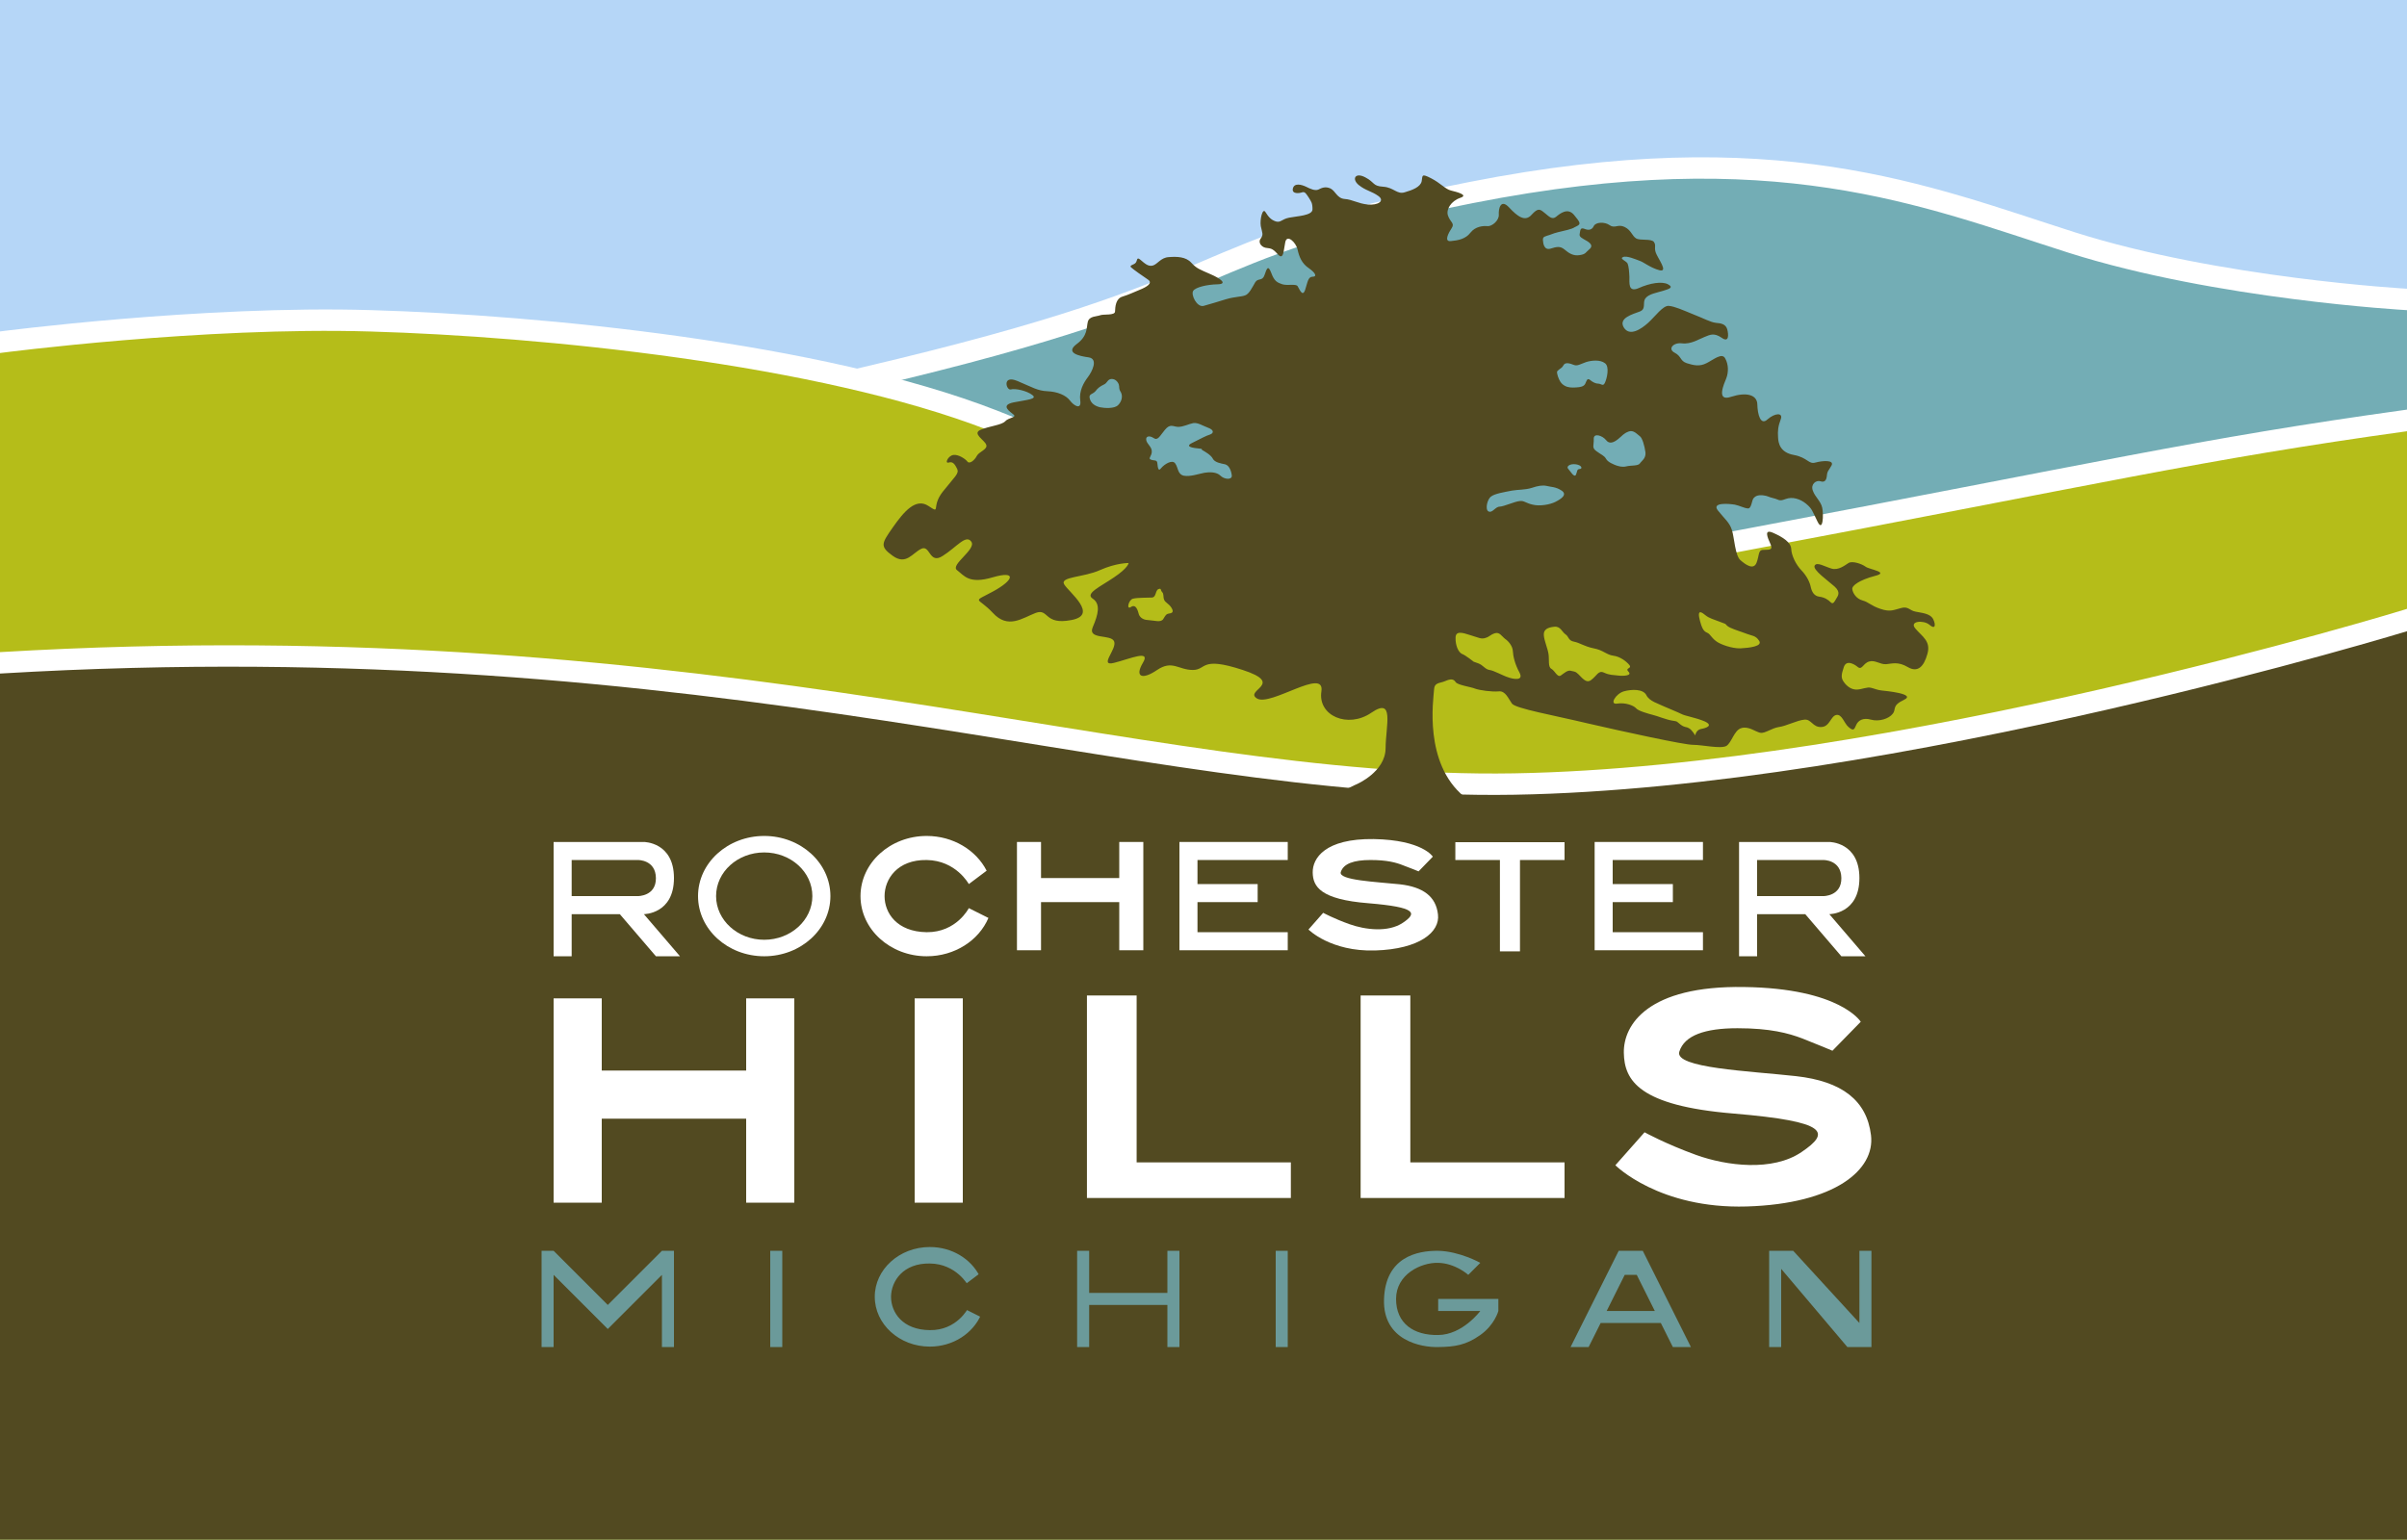
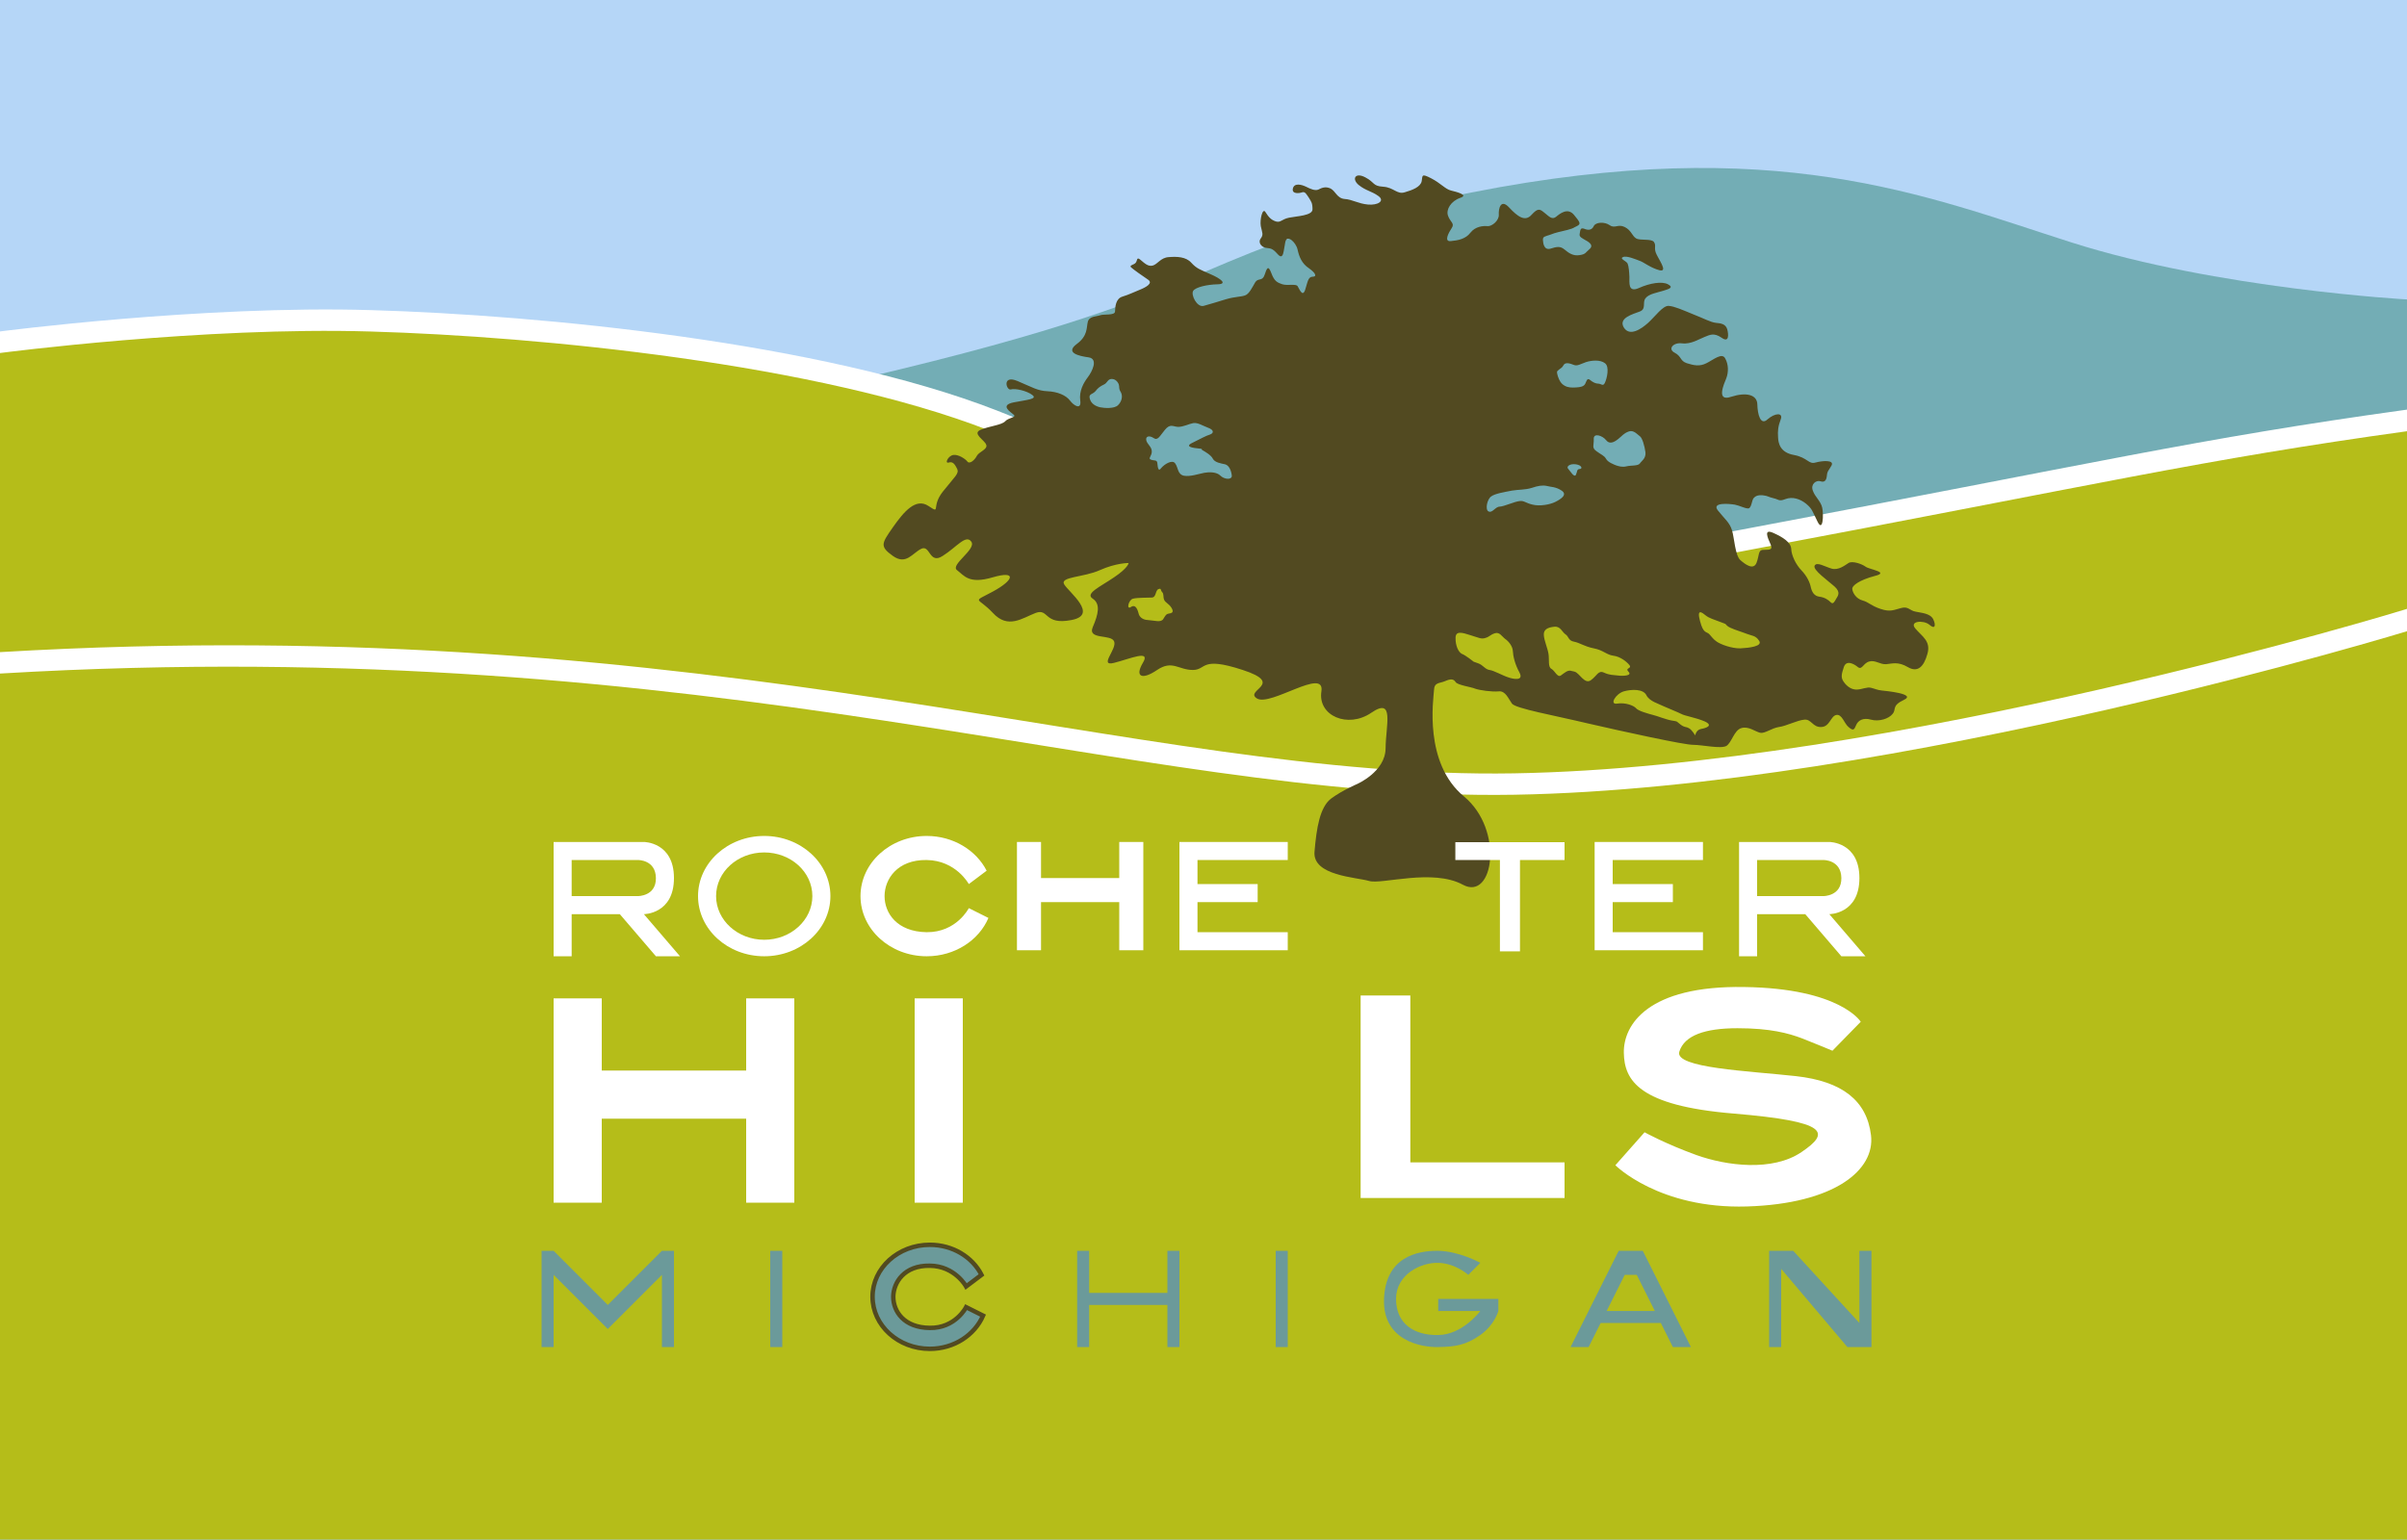
<svg xmlns="http://www.w3.org/2000/svg" version="1.2" viewBox="0 0 1080 691" width="1080" height="691">
  <title>us-miroh-svg</title>
  <style>
		.s0 { fill: #b5d6f7 } 
		.s1 { fill: #73adb5 } 
		.s2 { fill: none;stroke: #ffffff;stroke-linecap: square;stroke-width: 9.6 } 
		.s3 { fill: #b5bd19 } 
		.s4 { fill: #524a21 } 
		.s5 { fill: #ffffff } 
		.s6 { fill: #6b9a9a;stroke: #524a21;stroke-width: 2 } 
		.s7 { fill: #6b9a9a } 
	</style>
  <g id="us-miroh">
    <path id="Shape 4" class="s0" d="m0 0h1080v691h-1080z" />
    <path id="Shape 2 copy" class="s1" d="m1080 691h-1080v-476.7c0 0 209.3-3 387.8-44.7 178.4-41.8 136-56.4 272.4-83.2 136.4-26.9 203.4 1.4 269.2 22.4 65.7 20.9 150.6 25.6 150.6 25.6z" />
-     <path id="Shape 2" class="s2" d="m387.8 169.6c178.4-41.8 136-56.4 272.4-83.2 136.4-26.9 203.4 1.4 269.2 22.4 65.7 20.9 150.6 25.6 150.6 25.6" />
    <path id="Shape 1" class="s3" d="m0 153.6c0 0 90.9-11.9 166.6-9.6 75.8 2.2 201.4 14.5 278.9 44.7 77.4 30.3 168.7 85.4 333.3 54.4 164.5-30.9 207.4-41.4 301.2-54.4 93.8-12.9 0 502.3 0 502.3h-1080z" />
    <path id="Shape 1 copy" class="s2" d="m1080 188.7c-93.8 13-136.7 23.5-301.2 54.4-164.6 31-255.9-24.1-333.3-54.4-77.5-30.2-203.1-42.5-278.9-44.7-75.7-2.3-166.6 9.6-166.6 9.6" />
-     <path id="Shape 3 copy" class="s4" d="m1080 691h-1080c0 0-323.2-374.4 0-393.5 323.2-19.1 509.1 57.3 679.4 54.4 170.3-2.9 400.6-73.6 400.6-73.6z" />
+     <path id="Shape 3 copy" class="s4" d="m1080 691h-1080z" />
    <path id="Shape 3" class="s2" d="m1080 278.3c0 0-230.3 70.7-400.6 73.6-170.3 2.9-356.2-73.5-679.4-54.4" />
    <path id="Shape 5" fill-rule="evenodd" class="s4" d="m608.9 351.9c0 0 12.7-5.5 12.8-16 0.1-10.5 4.1-23.2-6.4-16-10.5 7.2-24.1 1.4-22.4-9.6 1.7-11-22.8 6.9-28.9 3.2-6-3.7 12.9-6.5-6.4-12.8-19.2-6.3-16.1 0-22.4 0-6.4 0-9.2-4.6-16 0-6.9 4.7-10.1 3-6.4-3.2 3.7-6.1-5.7-1.8-12.9 0-7.1 1.8 1.4-6.2 0-9.6-1.3-3.4-12-0.6-9.6-6.4 2.5-5.8 3.6-10.4 0-12.8-3.6-2.3 3.3-5.3 9.6-9.6 6.4-4.3 6.5-6.4 6.5-6.4 0 0-5.5-0.1-12.9 3.2-7.3 3.3-18.1 2.9-16 6.4 2.1 3.5 15.6 13.7 3.2 16-12.4 2.4-10-5.4-16-3.2-6 2.3-12.4 7.4-19.2 0-6.9-7.4-9.7-4.4 0-9.6 9.6-5.2 10.7-9.5 0-6.4-10.8 3.2-12.8-0.7-16.1-3.2-3.2-2.4 8.9-9.4 6.4-12.8-2.4-3.4-6.6 2.5-12.8 6.4-6.1 4-5.6-5.1-9.6-3.2-4 1.9-6.8 7.5-12.8 3.2-6-4.3-5-5.6 0-12.8 5-7.1 10.3-13.4 16-9.6 5.8 3.8 1 0.5 6.4-6.4 5.4-6.8 7.4-8.1 6.5-10.2-1-2-1.9-3.5-3.8-2.9-2 0.6-0.3-3.1 2.1-3.4 2.3-0.3 5.4 1.8 6.3 3 0.9 1.2 3.2-0.6 4.2-2.6 1-1.9 5-2.9 4.2-5-0.7-2.1-6.5-5-2.5-6.7 4-1.7 9.4-2.1 11-3.8 1.5-1.7 5.3-1.7 3.8-3-1.5-1.3-6.3-4.2 0-5.5 6.3-1.2 10.8-1.5 8.4-3.3-2.4-1.9-7.7-3.1-9.7-2.5-2 0.5-4-6.7 3-3.8 6.9 2.9 9 4.4 13.5 4.6 4.5 0.2 8.3 1.8 10.1 4.2 1.8 2.4 5.2 4.3 4.6 0-0.6-4.3 1.5-8 3.4-10.5 1.9-2.5 4.8-8.2 0.4-8.9-4.4-0.6-10.6-2-5.5-5.9 5.2-3.8 4.4-7.4 5.1-10.1 0.7-2.6 4-2.3 5.5-2.9 1.5-0.6 6.7 0.2 6.7-1.7 0.1-1.9 0.2-5.8 3.4-6.7 3.2-1 4.6-1.8 7.6-3 3-1.2 6.2-3 3.8-4.6-2.4-1.6-6.5-4.5-7.6-5.5-1-1 1.4-1.1 2.1-2.1 0.8-1 0.3-2.8 2.1-1.3 1.9 1.6 3.4 3.1 5.5 2.6 2.2-0.6 3.6-3.6 7.2-3.8 3.6-0.3 7.7-0.2 10.1 2.5 2.5 2.7 3.8 3 8.5 5.1 4.7 2 8 4.5 3.3 4.6-4.7 0.1-9.8 1.3-10.9 2.9-1.2 1.7 1.6 7.5 4.6 6.8 3-0.8 6.1-1.8 10.1-3 4.1-1.2 6.5-1 8.5-1.7 1.9-0.6 3.3-3.7 4.6-5.9 1.3-2.1 3.2-0.3 4.2-3.3 1-3 1.6-4.6 3-0.9 1.4 3.8 2.7 4.3 5 5.1 2.4 0.7 6-0.3 6.8 0.8 0.8 1.2 2.2 5.2 3.4 1.7 1.1-3.4 1.3-5.9 3.3-5.9 2.1 0 1.5-1.6-1.6-3.8-3.2-2.1-4.4-5.2-5.1-8.4-0.7-3.2-4.7-7-5.5-3.4-0.8 3.7-0.7 8.5-3.4 5.5-2.6-3-3.4-2.5-5.5-2.9-2.1-0.5-3.4-2.6-2.1-4.2 1.3-1.7 0.6-2.6 0-5.5-0.5-2.9 0.8-8.5 2.1-6.3 1.4 2.2 2.5 3.5 4.7 4.2 2.2 0.6 2.5-1 5.9-1.7 3.4-0.7 10.6-0.9 10.5-3.8 0-2.9-0.6-3.4-1.6-5.1-1.1-1.6-1.7-2.9-3-2.5-1.3 0.5-4.8 0.9-4.2-1.7 0.6-2.6 3.8-1.8 5.9-0.8 2 1 4 1.9 5.5 1.3 1.4-0.7 3.1-1.6 5.5-0.5 2.3 1.2 2.9 4.4 6.3 4.7 3.4 0.2 6.1 2.1 10.5 2.5 4.4 0.4 7.7-1.6 4.7-3.8-3-2.2-5.7-2.4-8.9-5-3.2-2.7-1.5-5.8 3-3.4 4.4 2.3 3.2 3.9 8 4.2 4.8 0.3 6.2 3.6 9.7 2.5 3.5-1 7.1-2.4 7.6-5 0.4-2.6-0.1-3.5 4.2-1.3 4.3 2.2 6.4 4.9 8.9 5.5 2.4 0.6 8.2 2 4.2 3.3-4.1 1.4-6.5 5.2-5.5 8 1 2.9 3.1 3.4 1.7 5.5-1.4 2.1-3.7 6.3-0.4 5.9 3.2-0.3 6.6-0.9 8.8-3.8 2.2-2.8 5.7-3.1 7.6-2.9 1.9 0.2 5.2-2.4 5.1-5.1-0.2-2.6 0.8-7.4 4.6-3.3 3.8 4.1 7.2 6.6 10.1 3.3 3-3.3 3.8-2.5 5.9-0.8 2.1 1.7 3.3 3.1 5.1 1.7 1.8-1.5 5.2-4.2 8-0.9 2.8 3.4 3.3 4.1 1.3 5.1-2 0.9-0.7 0.7-4.2 1.7-3.6 0.9-5.1 1.1-7.6 2.1-2.6 0.9-3.5 0.8-3.4 2.5 0.1 1.7 0.6 4.6 3.4 3.8 2.8-0.9 4.4-1.2 6.3 0.4 1.9 1.6 3.9 3 6.8 2.5 2.8-0.4 2.7-1.3 4.2-2.5 1.5-1.2 1.4-2.4-0.9-3.8-2.2-1.3-3.7-1.8-3.3-3.3 0.3-1.6 0.2-2.9 2.1-2.2 1.9 0.8 3.4 0.5 4.2-1.2 0.8-1.8 4.8-2.1 7.2-0.4 2.3 1.6 3.7-0.7 6.7 0.8 3 1.5 3.2 3.9 5.1 5.1 1.9 1.1 6.8 0 8 1.6 1.1 1.7 0 2.2 0.8 4.7 0.8 2.5 5.9 9 1.7 8-4.1-1.1-7-3.6-8.8-4.2-1.9-0.7-6-2.5-7.6-1.7-1.7 0.7 1.5 1.7 2.1 2.9 0.5 1.3 0.7 3.6 0.8 5.9 0.1 2.4-0.8 7.3 4.2 5.1 5.1-2.3 10.5-3.1 13.1-1.7 2.6 1.4 0.8 2-2.1 2.9-2.9 0.9-6.5 1.4-8 3.4-1.5 2 0.5 4.7-2.5 5.9-3.1 1.2-9.8 2.9-7.2 7.2 2.6 4.2 7.8 0.7 10.9-2.1 3.2-2.9 6.7-7.9 9.3-7.6 2.6 0.2 6.1 1.8 11 3.8 4.9 1.9 7.6 3.5 10.1 3.8 2.5 0.2 4.4 0.6 5.1 2.9 0.6 2.3 0.9 6.2-2.5 3.8-3.5-2.4-5.3-1.3-7.6-0.4-2.4 0.9-6.1 3.4-10.2 2.9-4-0.5-6.5 2.6-3.3 4.2 3.2 1.7 2.3 3.6 5.4 4.7 3.2 1 5.8 1.6 8.9 0 3.2-1.6 7-4.9 8.4-2.1 1.5 2.7 1.5 6.1 0.5 8.8-1.1 2.7-4.7 10.7 2.1 8.4 6.8-2.2 11.7-1 11.8 3.4 0.1 4.4 1.4 9.7 4.6 6.7 3.3-2.9 7.1-3.1 5.9 0-1.2 3.1-1.4 5.4-1.2 8 0.1 2.7 0.9 6.9 7.1 8 6.3 1.2 6.5 4.3 9.7 3.4 3.3-0.9 8.5-1.2 7.2 1.3-1.3 2.4-1.9 2.4-2.1 4.6-0.2 2.2-1.1 3.1-2.9 2.5-1.9-0.6-4.5 1.3-3.4 4.2 1 2.9 3.5 4.6 4.2 7.6 0.7 3 0.4 11.4-2.1 6.3-2.5-5.1-2.4-5.7-5.1-8-2.7-2.2-6.2-3.3-9.3-2.1-3 1.2-3 0.1-5.4-0.4-2.5-0.6-2.3-1-4.7-1.3-2.4-0.2-3.4 0.4-4.2 1.3-0.8 0.9-0.9 4.7-2.5 4.6-1.7-0.1-3.5-1.2-5.9-1.7-2.4-0.4-10.6-1.2-7.6 2.6 3 3.8 5.2 5.3 6.3 8.8 1.1 3.5 1.4 11.4 3.8 13.5 2.4 2.1 5.8 4.5 7.2 1.3 1.3-3.3 0.7-5.8 2.9-5.9 2.3-0.2 4.8 0.5 3.4-2.6-1.4-3.1-3.1-7 1.3-5 4.3 1.9 7.8 4.2 8 7.1 0.1 3 2.1 7.1 4.6 9.7 2.5 2.6 3.8 5.5 4.2 7.6 0.5 2.1 1.5 3.9 3.8 4.2 2.4 0.3 4 1.4 5.1 2.5 1.1 1.2 1.8-0.4 2.5-1.6 0.8-1.3 2.1-2.9-0.8-5.5-2.9-2.6-9.8-7.4-8.9-9.3 0.9-1.9 4.5 0.4 7.6 1.3 3.1 0.9 6-1.5 7.6-2.5 1.7-1.1 6 0.4 7.6 1.6 1.6 1.3 11.1 2.5 4.2 4.2-6.8 1.8-10.3 4.3-10.1 5.9 0.2 1.7 1.7 4.3 4.6 5.1 2.9 0.8 3.6 2.3 8.1 3.8 4.4 1.5 6 0.4 9.2-0.4 3.2-0.9 3.8 1.1 6.4 1.6 2.6 0.6 6.6 0.7 8 3.4 1.3 2.7 0.9 4.8-1.7 2.5-2.6-2.2-9.2-1.7-6.3 1.7 2.9 3.5 7.1 5.6 5.4 11.4-1.6 5.8-4.4 8.5-8.8 5.9-4.4-2.6-7.1-1.5-9.7-1.3-2.7 0.2-5-2-7.6-1.2-2.7 0.7-3.2 4-5.1 2.5-1.8-1.5-5.2-3.3-6.3 0-1.1 3.3-1.4 4.8 0 6.7 1.4 2 3.5 3.5 5.9 3.4 2.4-0.1 4.6-1.3 6.3-0.8 1.7 0.4 2.8 1 4.7 1.2 1.8 0.2 15.8 1.5 10.1 4.2-5.7 2.7-3.3 4.2-5.1 6.3-1.7 2.2-6.1 3.6-9.7 2.6-3.5-1-5.8 0.3-6.7 2.5-0.9 2.2-1.3 2.6-3.4 0.8-2-1.7-2.9-5.9-5.5-5.4-2.5 0.5-2.9 5.3-6.7 5.4-3.9 0.2-4.4-3.6-7.6-3.3-3.3 0.3-8.2 2.9-11.4 3.3-3.3 0.5-6.3 3-8.4 2.6-2.2-0.5-5.3-3.1-8.5-2.1-3.2 0.9-4.3 6.5-6.7 8-2.5 1.4-10.9-0.5-14.8-0.5-3.9 0.1-32.1-6.1-47.3-9.6-15.1-3.6-32.5-6.7-34.1-8.9-1.6-2.2-2.9-5.8-5.9-5.5-3.1 0.3-8.7-0.5-10.6-1.2-1.8-0.8-8-1.6-8.8-3-0.9-1.4-2.2-1.5-4.7-0.4-2.5 1.1-4.9 0.4-5 4.2-0.2 3.8-4.7 32.6 13.5 47.6 18.1 15 13.2 47-0.5 39.6-13.6-7.4-36.5 0-42.1-1.7-5.7-1.7-25.4-2.3-24.5-13.1 0.9-10.7 2.4-20.2 7.6-24 5.1-3.7 11.5-6.4 11.5-6.4zm94.8-141.4c1 1.1 2.6 4 3.4 2.6 0.7-1.5 0.3-2.5 1.7-2.6 1.3 0 1.1-1.7-1.7-2.1-2.9-0.4-4.5 1.1-3.4 2.1zm-35.9 19c1.8 1 3.1-2.1 5.1-2.1 2-0.1 6.7-2.3 8.9-2.5 2.1-0.3 2.7 0.9 5.9 1.6 3.1 0.8 7.7 0 10.1-1.2 2.4-1.2 5.7-3.2 2.9-5.1-2.7-1.8-4.9-1.6-6.7-2.1-1.9-0.4-3.8-0.1-6.8 0.9-2.9 0.9-5.9 0.7-8.8 1.2-3 0.6-7.6 1.3-9.3 2.6-1.8 1.2-2.8 5.8-1.3 6.7zm62-20.2c2.1-0.5 5.2-0.1 6-1.3 0.7-1.1 2.8-2.2 2.5-5-0.4-2.9-1.4-6.4-2.5-7.2-1.2-0.8-2.8-3-5.1-2.1-2.3 0.9-2.7 1.8-4.7 3.4-1.9 1.5-3.9 2.4-5.4 0.4-1.6-2-5.7-3.4-5.5-0.4 0.1 2.9-1 3.8 1.2 5.4 2.3 1.7 3.4 1.9 4.3 3.4 0.8 1.6 3.6 2.6 4.6 3 1 0.3 2.6 0.9 4.6 0.4zm-22.7-35.4c2-0.1 3.6-0.4 4.2-1.7 0.6-1.2 0.8-2.7 2.1-1.7 1.3 1.1 2.6 1.7 3.8 1.7 1.2 0 2.1 1.4 2.9-0.4 0.9-1.8 2.2-7.3 0-8.8-2.1-1.6-5.8-1.3-8.4-0.5-2.6 0.9-3.9 1.9-5.5 1.3-1.5-0.6-3.8-1.4-4.6 0-0.8 1.4-1 1.2-2.1 2.1-1.2 0.9-1 1.1-0.5 3 0.6 1.8 1.4 3.3 3 4.2 1.6 0.9 3.1 0.9 5.1 0.8zm-208.4-3.8c-1.8 0.1-1.8 1.8-3.4 2.5-1.6 0.8-2.6 1.4-3.8 3-1.3 1.5-3.2 1.1-2.5 3.4 0.6 2.2 2.5 3.3 4.6 3.8 2 0.4 6.3 0.7 8-0.9 1.7-1.6 2.3-4.1 1.3-5.9-1.1-1.7-0.5-2.1-0.9-3.4-0.4-1.2-1.6-2.6-3.3-2.5zm39.2 31.2c-2.1-0.2-6.7-0.7-3-2.5 3.8-1.9 6.4-3.3 8.1-3.8 1.6-0.6 1.8-2-0.9-3-2.7-1-4.6-2.4-6.7-2.1-2.1 0.4-4.4 1.7-6.8 1.7-2.3-0.1-3.5-1.6-5.9 1.3-2.4 2.9-3.2 5-5.1 3.7-1.8-1.2-3.6-0.9-3.3 0.9 0.3 1.8 2.4 2.9 2.5 5 0.1 2.2-1.9 3.3-0.4 3.8 1.5 0.6 2.8-0.1 2.9 1.7 0.2 1.8 0.4 3.9 1.7 2.1 1.4-1.7 5-4 6.3-2.1 1.4 1.9 1 4.8 3.8 5.5 2.9 0.6 7-0.9 9.3-1.3 2.3-0.4 5.5-0.4 7.2 1.3 1.7 1.7 5.2 2 5.1 0-0.2-2-1.1-4.6-3-5.1-1.9-0.4-4.6-0.8-5.5-2.5-0.8-1.7-3.9-3.4-4.6-3.8-0.8-0.3 0.4-0.7-1.7-0.8zm-18.1 63.1c-1.5 0.6-0.9 3.7-3 3.8-2.1 0.1-6.4 0-8.4 0.5-2 0.4-3.2 5.3-0.9 3.7 2.3-1.5 3.1 2 3.4 3 0.2 1 1.3 2.8 4.2 2.9 3 0.2 5.7 1.2 6.8-0.4 1-1.6 1.3-2.3 2.5-2.5 1.2-0.2 2.5-0.4 1.3-2.5-1.3-2.1-2.9-2.4-3.4-3.8-0.5-1.4 0-2.5-0.9-3.4-0.8-0.9-0.2-1.8-1.6-1.3zm250.5 23.6c1.7 1.2 6.7 3.1 10.6 3 3.9-0.2 10.1-0.9 8.4-3.4-1.6-2.5-3.1-2.1-6.3-3.4-3.2-1.2-6.6-2.1-8-3.3-1.4-1.2 0.4-0.4-3-1.7-3.3-1.3-5.1-1.7-6.7-3-1.6-1.3-4.1-3.3-2.5 2.6 1.5 5.8 2.9 4.5 4.2 5.9 1.2 1.3 1.7 2.2 3.3 3.3zm-9.7 42.1c0 0 0.4-2.5 2.6-2.9 2.2-0.4 5.8-1.5 1.7-3.4-4.2-1.8-8.8-2.4-10.6-3.4-1.8-0.9-4.9-2.1-7.6-3.3-2.6-1.3-6.6-2.3-8-5.1-1.4-2.8-6.5-2.7-10.1-1.7-3.7 1.1-6.6 6.1-3 5.5 3.7-0.6 7.5 0.9 8.5 2.1 0.9 1.2 5.7 2.5 7.6 3 1.8 0.4 5.6 2 8.4 2.5 2.7 0.5 1.7 0 3.8 1.7 2.1 1.6 2.3 0.9 3.8 1.7 1.5 0.7 2.9 3.3 2.9 3.3zm-54-28.6c2.1 0.6 4.4 5.8 7.2 3.8 2.8-2 3.3-4.6 5.9-3.4 2.6 1.2 4.1 1 6.3 1.3 2.3 0.3 6.5 0.1 4.7-1.7-1.8-1.8 1.7-1.3 0.4-3-1.3-1.6-4.1-3.8-7.2-4.2-3.1-0.4-4.5-2.5-8.8-3.3-4.4-0.9-6.2-2.5-8.9-3-2.6-0.5-2.3-2.4-3.8-3.3-1.5-1-2.2-3.7-5-3.4-2.9 0.3-4.9 1.2-4.7 3.8 0.2 2.6 1.7 5.8 2.1 8.4 0.4 2.5-0.3 5.9 1.3 6.7 1.6 0.9 2.7 4 4.2 3 1.6-1.1 3.1-2.6 4.7-2.1 1.5 0.5-0.4-0.2 1.6 0.4zm-43.4-3.8c2.3 0.8 3.1 2.7 5.1 3 1.9 0.2 6.1 2.6 8.4 3.3 2.2 0.8 7.1 1.8 5.1-2.1-2.1-3.8-2.9-7.5-3-9.7-0.1-2.1-1.8-4.3-3.4-5.4-1.6-1.2-2.5-3.2-4.6-2.6-2.2 0.7-2.3 1.5-4.2 2.1-2 0.7-3.1-0.1-6.8-1.2-3.7-1.2-6.7-2.1-6.7 1.2-0.1 3.4 1.3 6.5 2.9 7.2 1.6 0.6 5.1 3.4 5.1 3.4 0 0-0.3 0 2.1 0.8z" />
    <path id="Shape 6" class="s5" d="m808.7 466.1c-6.3-2.4-14.5-4.6-29.1-4.6-14.6 0-23.8 3.2-26.1 10.5-2.4 7.4 31.6 8.7 52.3 11 20.7 2.3 31.8 10.9 33.7 26.5 1.9 15.6-16.3 30.8-55.7 32-39.4 1.2-59-18.5-59-18.5l13.1-14.8c0 0 9.4 5.2 23.2 10.2 13.7 4.9 34.2 7.5 47.2-1.3 13-8.8 12.3-13.7-30.4-17.3-42.6-3.5-49.1-14.9-49.3-27.3-0.2-12.5 10.7-30.2 54-29.5 43.2 0.6 52.3 15.6 52.3 15.6l-12.7 13c0 0-7.1-3-13.5-5.5z" />
-     <path id="Shape 6 copy" class="s5" d="m629.6 388.4c-3.2-1.3-7.3-2.4-14.7-2.4-7.4 0-12.1 1.6-13.3 5.4-1.2 3.7 16 4.4 26.5 5.5 10.5 1.2 16.2 5.5 17.1 13.5 1 7.9-8.2 15.6-28.2 16.2-20 0.6-29.9-9.4-29.9-9.4l6.6-7.5c0 0 4.8 2.6 11.8 5.1 7 2.5 17.3 3.8 23.9-0.6 6.6-4.4 6.2-7-15.4-8.8-21.6-1.7-24.9-7.5-25-13.8-0.1-6.3 5.4-15.3 27.4-15 21.9 0.4 26.5 7.9 26.5 7.9l-6.4 6.6c0 0-3.6-1.5-6.9-2.7z" />
    <path id="Shape 7" class="s5" d="m632.8 446.8v74.9h69.2v16h-91.5v-90.9z" />
    <path id="Shape 13" fill-rule="evenodd" class="s5" d="m780.3 377.9h40.5c0 0 13.5 0 13.5 16.2 0 16.2-13.5 16.2-13.5 16.2l16.2 18.9h-10.8l-16.2-18.9h-21.6v18.9h-8.1zm37.8 24.3c0 0 8.2 0.1 8.1-8.1-0.1-8.3-8.1-8.1-8.1-8.1h-29.7v16.2z" />
    <path id="Shape 13 copy" fill-rule="evenodd" class="s5" d="m248.4 377.9h40.5c0 0 13.5 0 13.5 16.2 0 16.2-13.5 16.2-13.5 16.2l16.2 18.9h-10.8l-16.2-18.9h-21.6v18.9h-8.1zm37.8 24.3c0 0 8.2 0.1 8.1-8.1-0.1-8.3-8.1-8.1-8.1-8.1h-29.7v16.2z" />
    <path id="Shape 14" fill-rule="evenodd" class="s5" d="m342.9 429.2c-16.4 0-29.7-12.1-29.7-27 0-14.9 13.3-27 29.7-27 16.4 0 29.7 12.1 29.7 27 0 14.9-13.3 27-29.7 27zm21.6-27c0-10.9-9.7-19.6-21.6-19.6-11.9 0-21.6 8.7-21.6 19.6 0 10.8 9.7 19.6 21.6 19.6 11.9 0 21.6-8.8 21.6-19.6z" />
    <path id="Shape 15" fill-rule="evenodd" class="s5" d="m415.8 429.2c-16.4 0-29.7-12.1-29.7-27 0-14.9 13.3-27 29.7-27 11.9 0 22.2 6.4 26.9 15.6l-8 6c0 0-5.7-10.6-18.9-10.8-13.2-0.2-18.9 8.6-18.9 16.2 0 7.6 5.5 16 18.9 16.2 13.4 0.1 18.9-10.8 18.9-10.8l8.8 4.4c-4.3 10.1-15.1 17.2-27.7 17.2z" />
    <path id="Shape 15 copy" fill-rule="evenodd" class="s6" d="m417.2 605.4c-14.2 0-25.7-10.5-25.7-23.4 0-12.8 11.5-23.3 25.7-23.3 10.3 0 19.1 5.5 23.2 13.5l-6.9 5.2c0 0-5-9.2-16.3-9.3-11.4-0.2-16.3 7.4-16.4 13.9 0 6.6 4.8 13.9 16.4 14 11.5 0.2 16.3-9.3 16.3-9.3l7.6 3.8c-3.8 8.7-13 14.9-23.9 14.9z" />
    <path id="Shape 16" class="s7" d="m345.6 561.4h5.4v43.2h-5.4z" />
    <path id="Shape 18" class="s7" d="m523.8 604.6v-18.9h-35.1v18.9h-5.4v-43.2h5.4v18.9h35.1v-18.9h5.4v43.2z" />
    <path id="Shape 19" class="s7" d="m664.2 566.8l-5.4 5.4c0 0-5.7-5.2-13.5-5.4-7.8-0.2-18.9 5.2-18.9 16.2 0 11 7.9 16.4 18.9 16.2 11-0.1 18.9-10.8 18.9-10.8h-18.9v-5.4h27v5.4c0 0-1.6 6.2-8.1 10.8-6.5 4.6-11.5 5.3-18.9 5.4-7.4 0.2-25-2.8-24.3-21.6 0.7-18.7 14.7-21.7 24.3-21.6 9.6 0.2 18.9 5.4 18.9 5.4z" />
    <path id="Shape 20" fill-rule="evenodd" class="s7" d="m737.1 561.4l21.6 43.2h-8.1l-5.4-10.8h-27l-5.4 10.8h-8.1l21.6-43.2zm-16.2 27h21.6l-8.1-16.2h-5.4z" />
    <path id="Shape 21" class="s7" d="m793.8 604.6v-43.2h10.8l29.7 32.4v-32.4h5.4v43.2h-10.8l-29.7-35.1v35.1z" />
    <path id="Shape 16 copy" class="s7" d="m572.4 561.4h5.4v43.2h-5.4z" />
    <path id="Shape 17" class="s7" d="m297 604.6v-32.4l-24.3 24.3-24.3-24.3v32.4h-5.4v-43.2h5.4l24.3 24.3 24.3-24.3h5.4v43.2z" />
-     <path id="Shape 7 copy 2" class="s5" d="m510 446.8v74.9h69.2v16h-91.5v-90.9z" />
    <path id="Shape 8" class="s5" d="m270 448.1v32.4h64.8v-32.4h21.6v91.7h-21.6v-37.7h-64.8v37.7h-21.6v-91.7z" />
    <path id="Shape 10" class="s5" d="m513 377.9v48.6h-10.8v-21.6h-35.1v21.6h-10.8v-48.6h10.8v16.2h35.1v-16.2z" />
    <path id="Shape 11" class="s5" d="m577.8 386h-40.5v10.8h27v8.1h-27v13.5h40.5v8.1h-48.6v-48.6h48.6z" />
    <path id="Shape 22" class="s5" d="m653 378h49v8h-49zm20 0h9v49h-9z" />
    <path id="Shape 11 copy" class="s5" d="m764.1 386h-40.5v10.8h27v8.1h-27v13.5h40.5v8.1h-48.6v-48.6h48.6z" />
    <path id="Shape 9" class="s5" d="m432 448.1v91.7h-21.6v-91.7" />
  </g>
</svg>